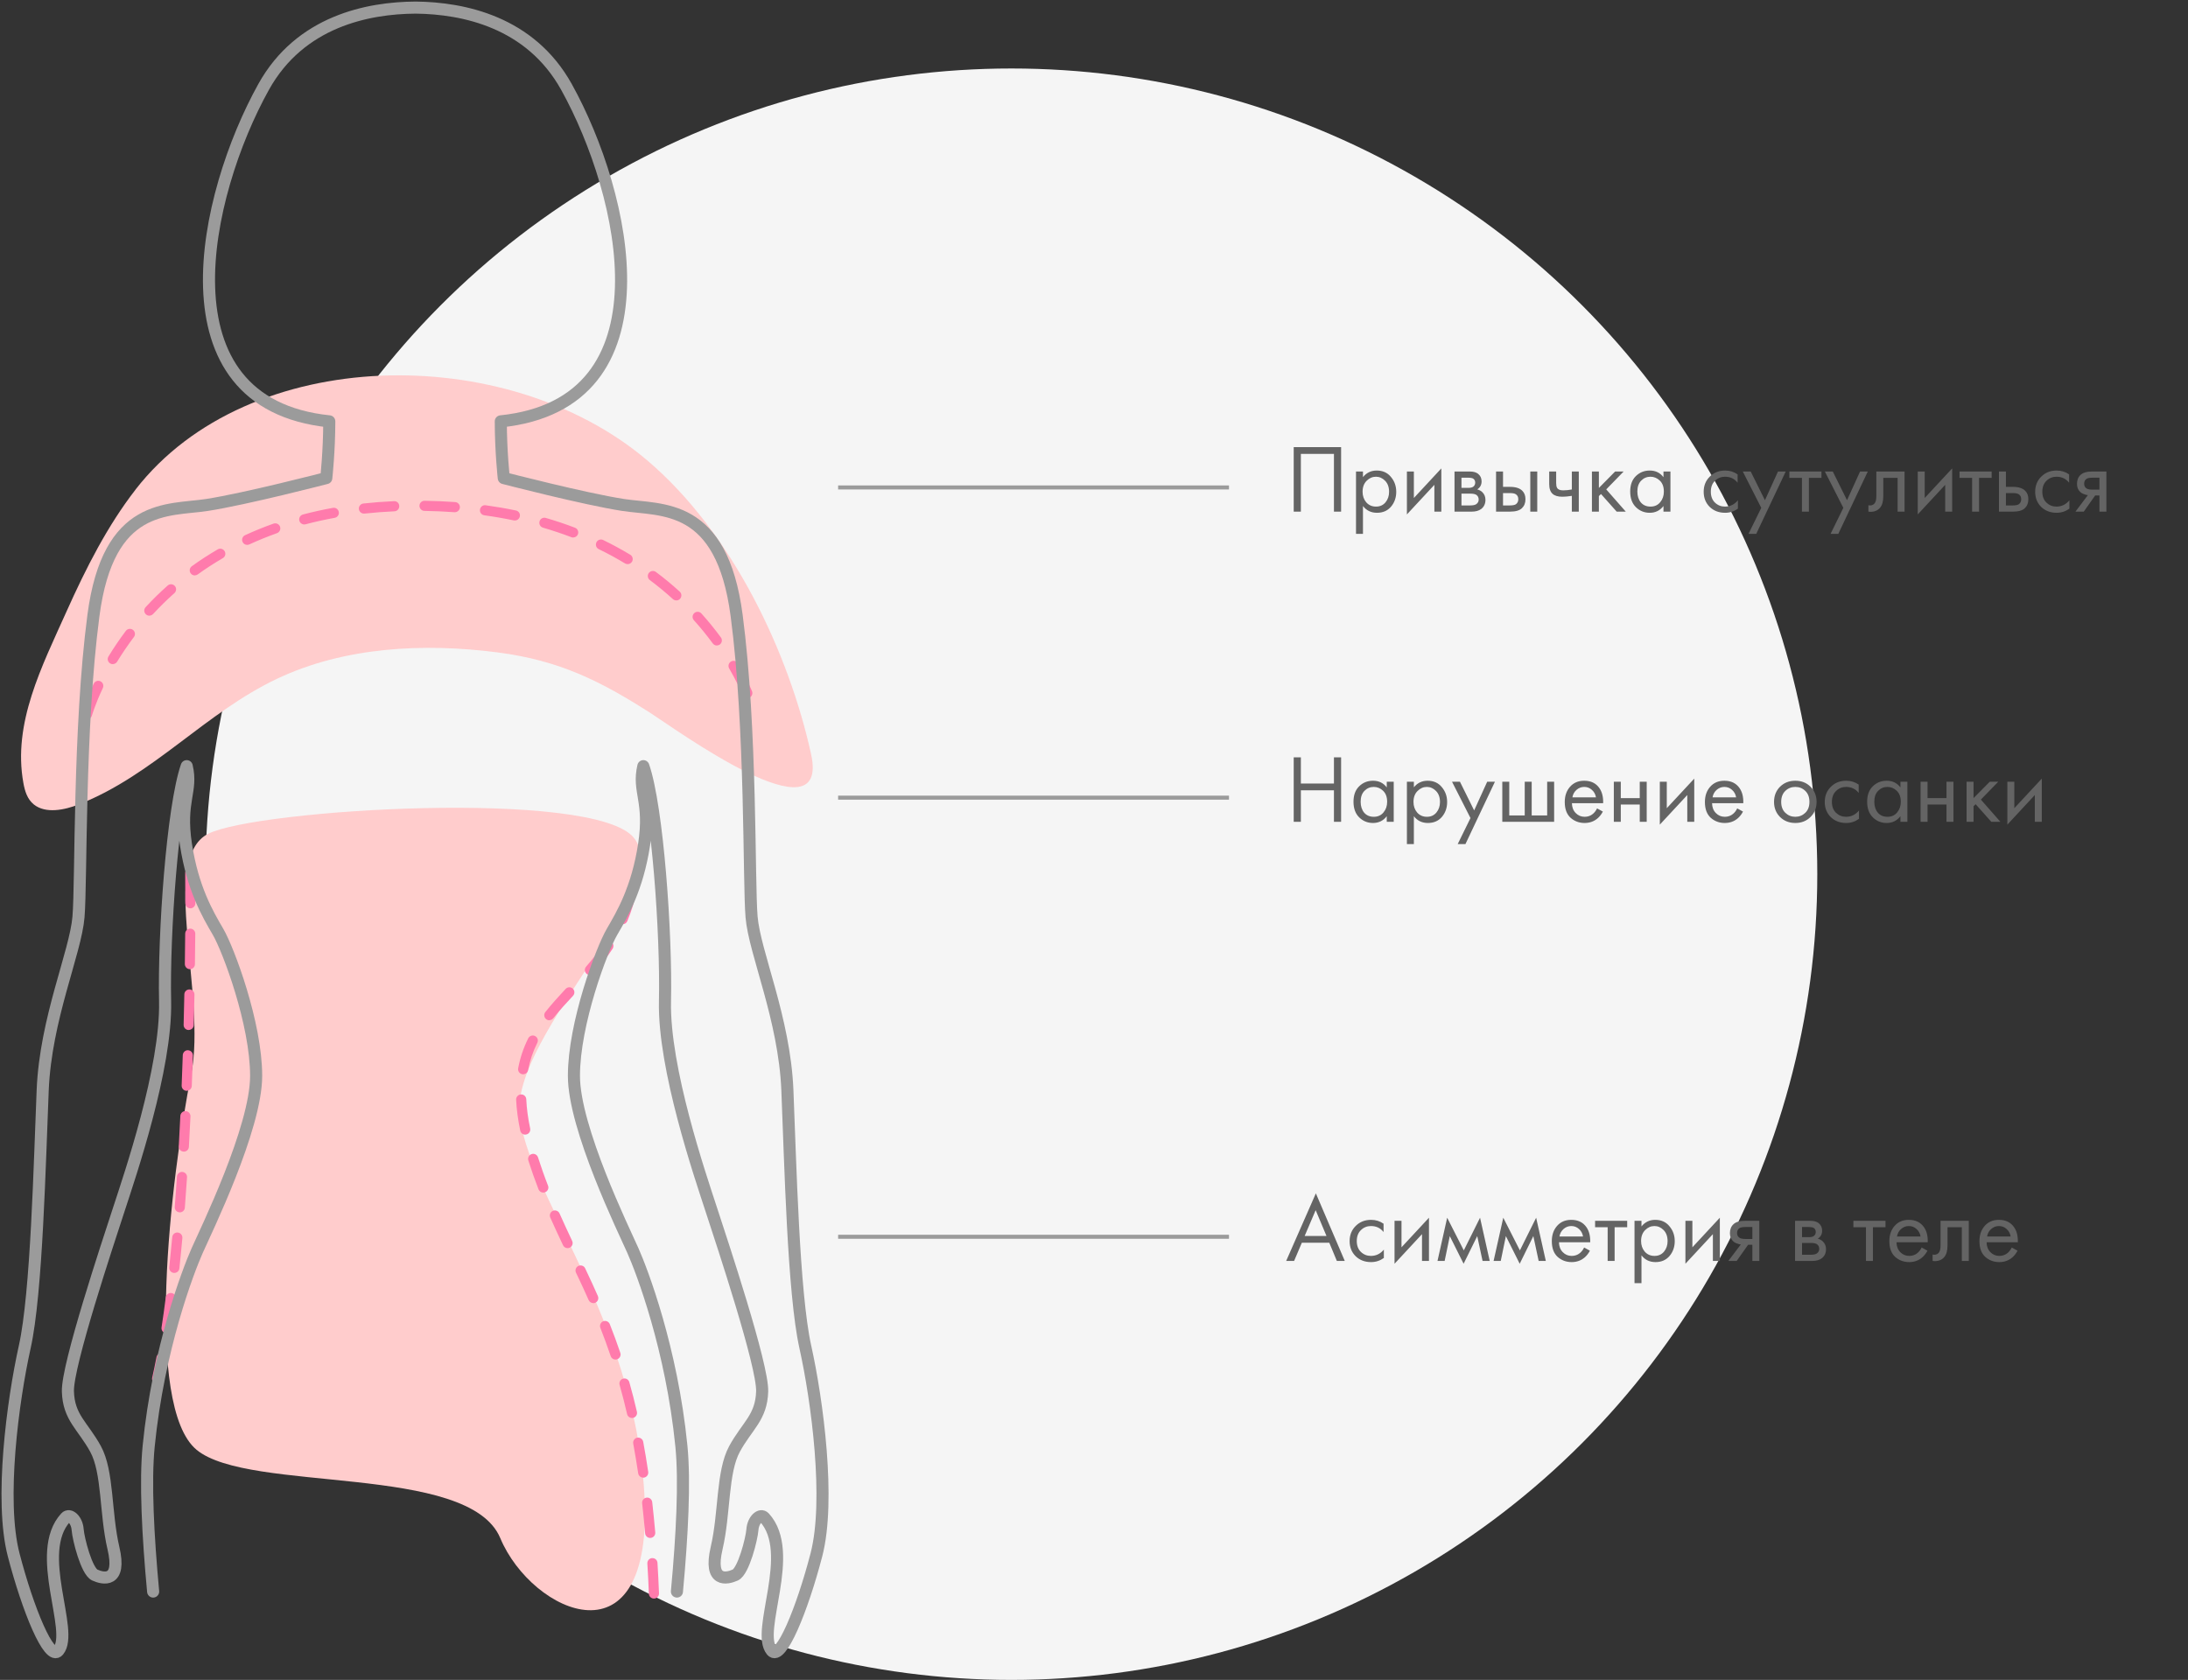
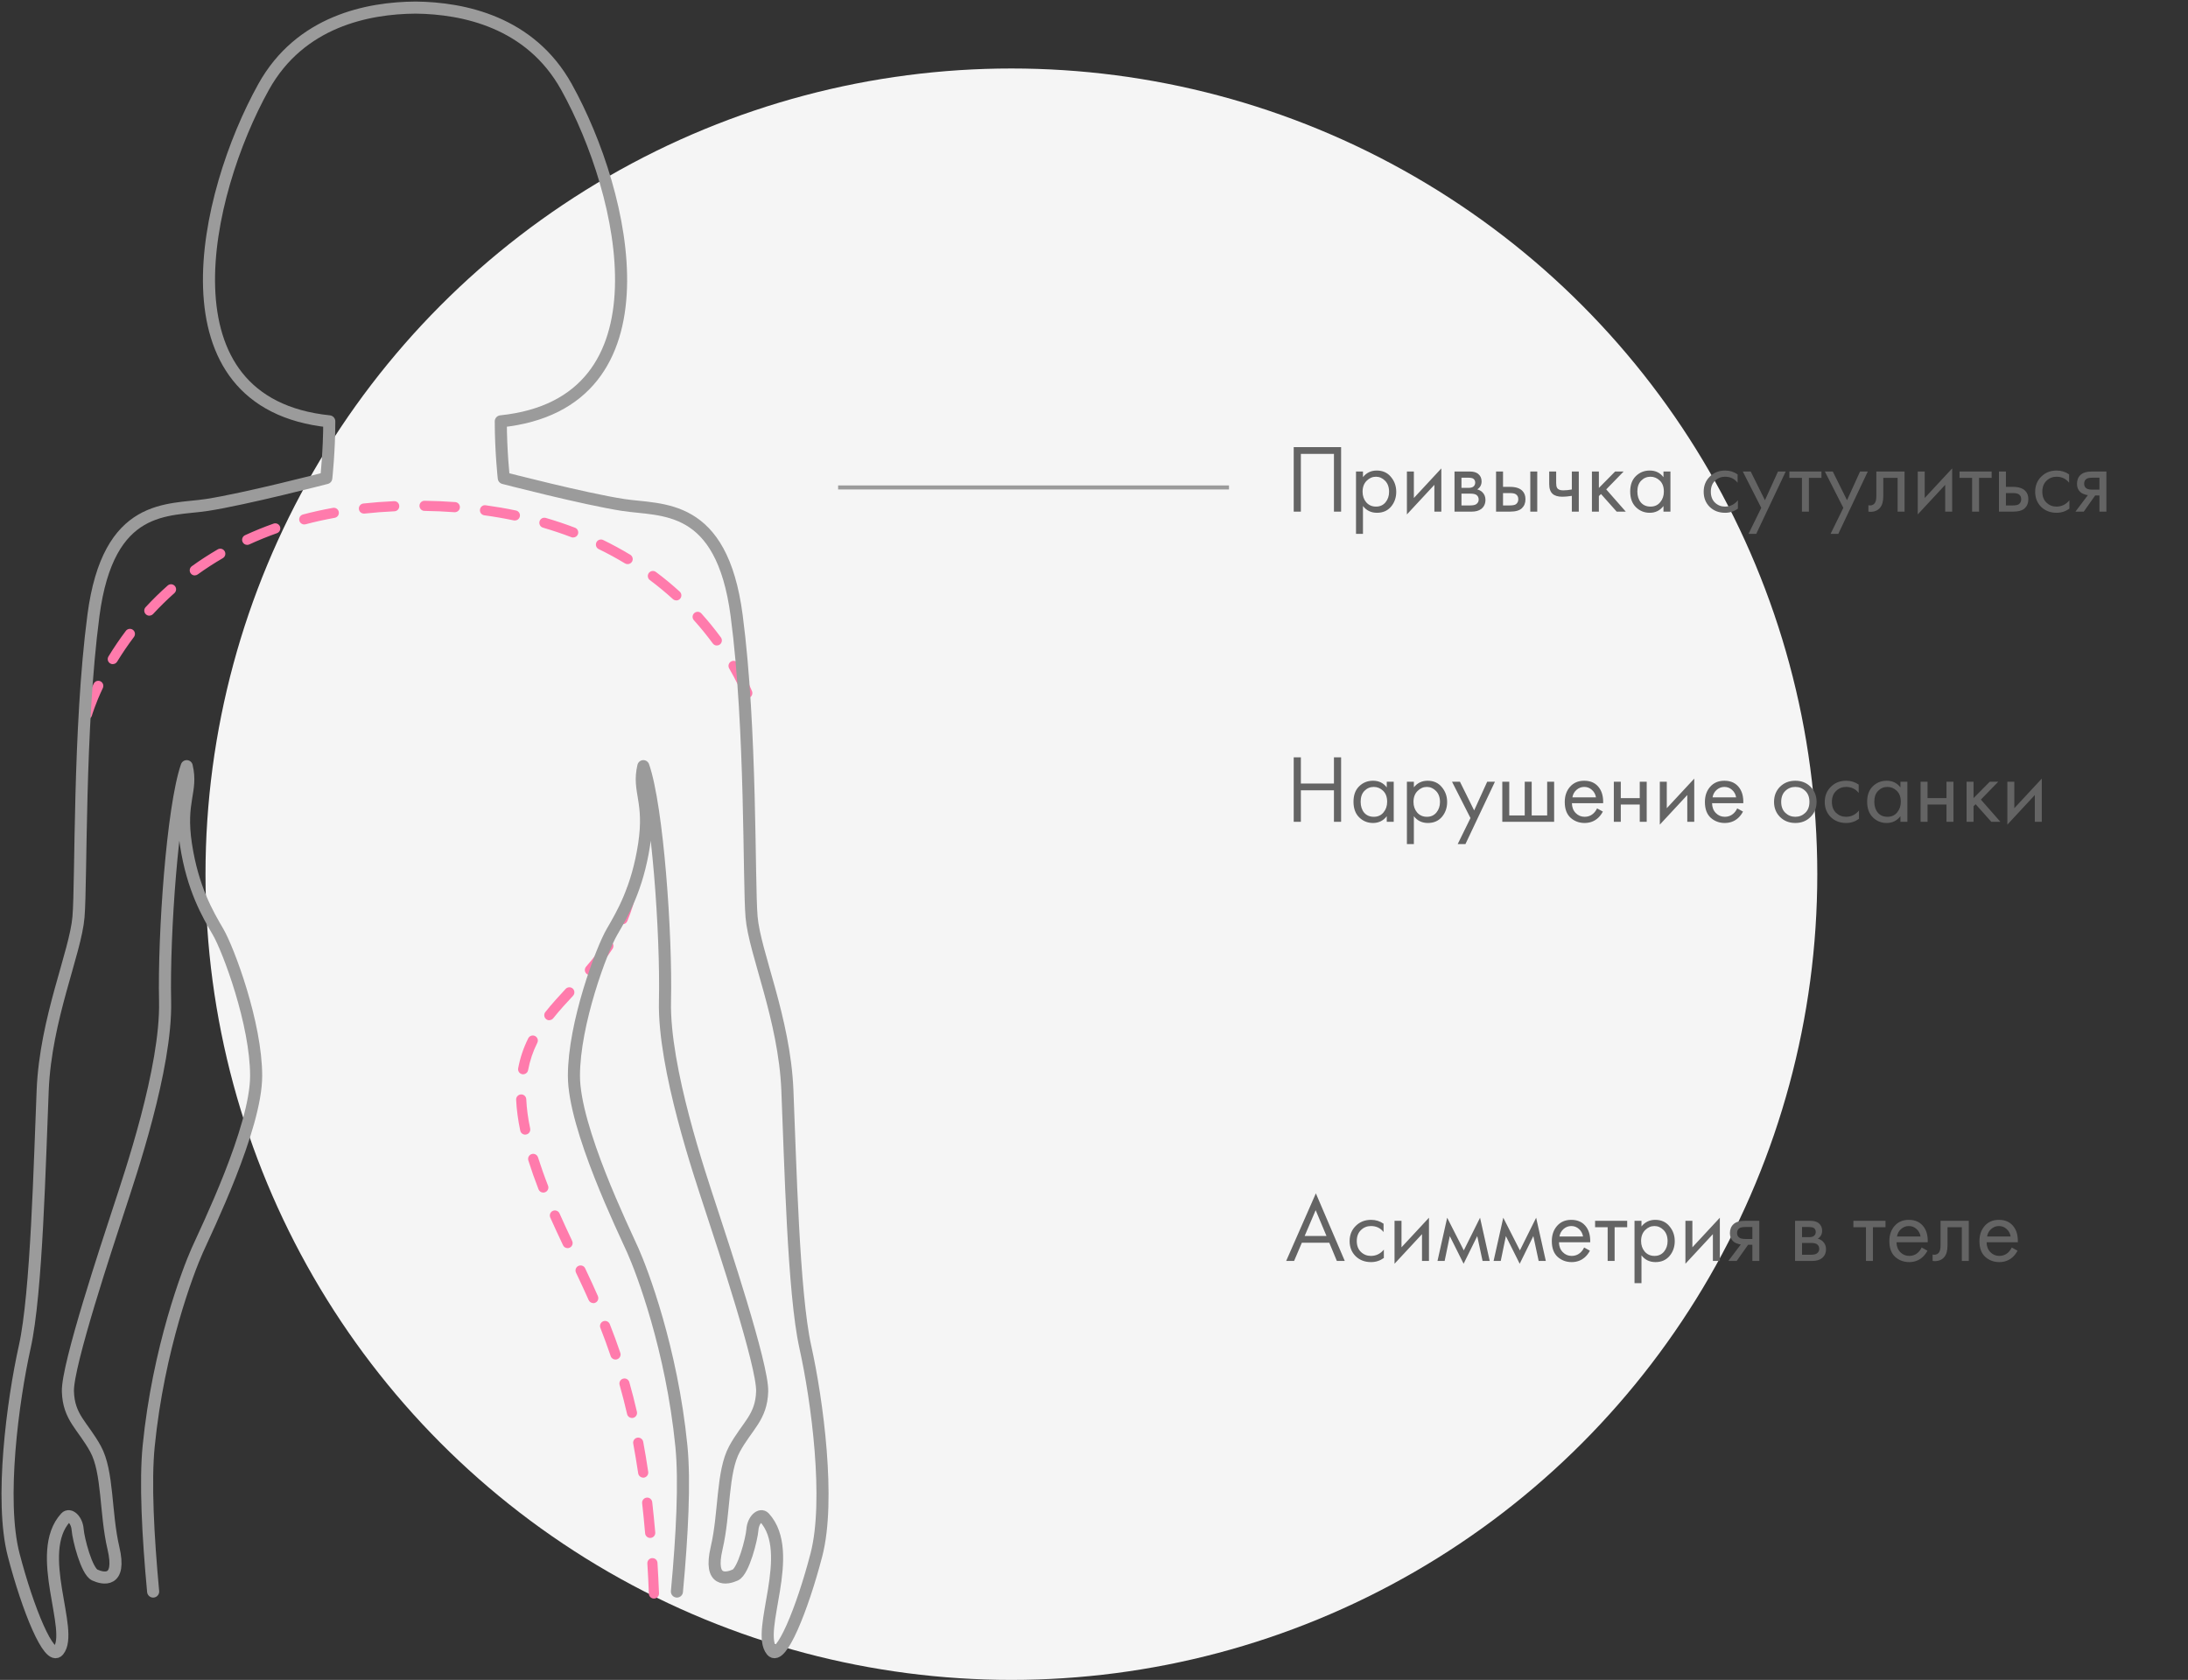
<svg xmlns="http://www.w3.org/2000/svg" width="543" height="417" viewBox="0 0 543 417" fill="none">
  <rect x="0" y="0" width="543" height="417" fill="#333333" stroke="none" />
  <circle cx="251" cy="217" r="200" fill="#F5F5F5" />
  <path d="M321.064 110.992H332.824V127H331.048V112.672H322.84V127H321.064V110.992ZM338.251 125.608V132.52H336.523V117.04H338.251V118.432C339.131 117.344 340.267 116.8 341.659 116.8C343.147 116.8 344.323 117.328 345.187 118.384C346.067 119.424 346.507 120.656 346.507 122.08C346.507 123.52 346.075 124.752 345.211 125.776C344.347 126.784 343.187 127.288 341.731 127.288C340.275 127.288 339.115 126.728 338.251 125.608ZM341.491 125.752C342.467 125.752 343.251 125.4 343.843 124.696C344.435 123.976 344.731 123.104 344.731 122.08C344.731 120.928 344.403 120.016 343.747 119.344C343.091 118.672 342.331 118.336 341.467 118.336C340.603 118.336 339.835 118.672 339.163 119.344C338.491 120.016 338.155 120.92 338.155 122.056C338.155 123.096 338.459 123.976 339.067 124.696C339.691 125.4 340.499 125.752 341.491 125.752ZM349.155 117.04H350.883V123.616L357.699 116.272V127H355.971V120.352L349.155 127.696V117.04ZM360.968 117.04H364.736C365.648 117.04 366.344 117.232 366.824 117.616C367.4 118.08 367.688 118.704 367.688 119.488C367.688 120.352 367.328 121.016 366.608 121.48C367.104 121.608 367.52 121.832 367.856 122.152C368.384 122.664 368.648 123.304 368.648 124.072C368.648 125.032 368.304 125.784 367.616 126.328C367.024 126.776 366.24 127 365.264 127H360.968V117.04ZM362.696 121.096H364.52C364.984 121.096 365.352 121 365.624 120.808C365.944 120.568 366.104 120.224 366.104 119.776C366.104 119.376 365.944 119.056 365.624 118.816C365.384 118.656 364.92 118.576 364.232 118.576H362.696V121.096ZM362.696 125.464H364.832C365.568 125.464 366.088 125.352 366.392 125.128C366.776 124.84 366.968 124.472 366.968 124.024C366.968 123.544 366.8 123.168 366.464 122.896C366.16 122.656 365.64 122.536 364.904 122.536H362.696V125.464ZM371.28 127V117.04H373.008V120.856H374.784C376.16 120.856 377.168 121.184 377.808 121.84C378.32 122.352 378.576 123.048 378.576 123.928C378.576 124.856 378.28 125.6 377.688 126.16C377.096 126.72 376.12 127 374.76 127H371.28ZM373.008 125.464H374.616C375.336 125.464 375.848 125.376 376.152 125.2C376.584 124.912 376.8 124.488 376.8 123.928C376.8 123.352 376.592 122.936 376.176 122.68C375.888 122.488 375.376 122.392 374.64 122.392H373.008V125.464ZM379.776 127V117.04H381.504V127H379.776ZM390.085 127V123.088C389.157 123.232 388.373 123.304 387.733 123.304C386.645 123.304 385.837 123.064 385.309 122.584C384.749 122.088 384.469 121.272 384.469 120.136V117.04H386.197V119.896C386.197 120.44 386.269 120.832 386.413 121.072C386.637 121.504 387.141 121.72 387.925 121.72C388.629 121.72 389.349 121.648 390.085 121.504V117.04H391.813V127H390.085ZM395.07 117.04H396.798V121.12L400.83 117.04H402.942L398.622 121.48L403.47 127H401.214L397.326 122.632L396.798 123.136V127H395.07V117.04ZM412.827 118.456V117.04H414.555V127H412.827V125.608C411.963 126.728 410.827 127.288 409.419 127.288C408.075 127.288 406.931 126.824 405.987 125.896C405.043 124.968 404.571 123.672 404.571 122.008C404.571 120.376 405.035 119.104 405.963 118.192C406.907 117.264 408.059 116.8 409.419 116.8C410.859 116.8 411.995 117.352 412.827 118.456ZM409.611 118.336C408.699 118.336 407.923 118.664 407.283 119.32C406.659 119.96 406.347 120.856 406.347 122.008C406.347 123.112 406.635 124.016 407.211 124.72C407.803 125.408 408.603 125.752 409.611 125.752C410.619 125.752 411.419 125.392 412.011 124.672C412.619 123.952 412.923 123.072 412.923 122.032C412.923 120.848 412.587 119.936 411.915 119.296C411.243 118.656 410.475 118.336 409.611 118.336ZM431.229 117.76V119.824C430.445 118.832 429.405 118.336 428.109 118.336C427.133 118.336 426.301 118.672 425.613 119.344C424.925 120 424.581 120.904 424.581 122.056C424.581 123.208 424.925 124.112 425.613 124.768C426.301 125.424 427.125 125.752 428.085 125.752C429.365 125.752 430.437 125.232 431.301 124.192V126.256C430.357 126.944 429.301 127.288 428.133 127.288C426.581 127.288 425.301 126.8 424.293 125.824C423.301 124.832 422.805 123.584 422.805 122.08C422.805 120.56 423.309 119.304 424.317 118.312C425.325 117.304 426.597 116.8 428.133 116.8C429.285 116.8 430.317 117.12 431.229 117.76ZM433.928 132.52L437.096 126.064L432.512 117.04H434.48L438.008 124.168L441.248 117.04H443.168L435.848 132.52H433.928ZM452.035 118.624H448.915V127H447.187V118.624H444.067V117.04H452.035V118.624ZM454.296 132.52L457.464 126.064L452.88 117.04H454.848L458.376 124.168L461.616 117.04H463.536L456.215 132.52H454.296ZM472.66 117.04V127H470.932V118.624H467.38V123.112C467.38 124.408 467.124 125.368 466.612 125.992C466.036 126.696 465.236 127.048 464.212 127.048C464.084 127.048 463.908 127.032 463.684 127V125.416C463.844 125.448 463.972 125.464 464.068 125.464C464.628 125.464 465.044 125.248 465.316 124.816C465.54 124.464 465.652 123.896 465.652 123.112V117.04H472.66ZM475.929 117.04H477.657V123.616L484.473 116.272V127H482.745V120.352L475.929 127.696V117.04ZM494.269 118.624H491.149V127H489.421V118.624H486.301V117.04H494.269V118.624ZM496.085 127V117.04H497.813V120.856H499.589C500.965 120.856 501.973 121.184 502.613 121.84C503.125 122.352 503.381 123.048 503.381 123.928C503.381 124.856 503.085 125.6 502.493 126.16C501.901 126.72 500.925 127 499.565 127H496.085ZM497.813 125.464H499.421C500.141 125.464 500.653 125.376 500.957 125.2C501.389 124.912 501.605 124.488 501.605 123.928C501.605 123.352 501.397 122.936 500.981 122.68C500.693 122.488 500.181 122.392 499.445 122.392H497.813V125.464ZM513.495 117.76V119.824C512.711 118.832 511.671 118.336 510.375 118.336C509.399 118.336 508.567 118.672 507.879 119.344C507.191 120 506.847 120.904 506.847 122.056C506.847 123.208 507.191 124.112 507.879 124.768C508.567 125.424 509.391 125.752 510.351 125.752C511.631 125.752 512.703 125.232 513.567 124.192V126.256C512.623 126.944 511.567 127.288 510.398 127.288C508.847 127.288 507.567 126.8 506.559 125.824C505.567 124.832 505.071 123.584 505.071 122.08C505.071 120.56 505.575 119.304 506.583 118.312C507.591 117.304 508.863 116.8 510.398 116.8C511.551 116.8 512.583 117.12 513.495 117.76ZM515.066 127L518.162 122.896C518.066 122.896 517.93 122.88 517.754 122.848C517.594 122.816 517.354 122.736 517.034 122.608C516.714 122.48 516.45 122.312 516.242 122.104C515.714 121.608 515.45 120.944 515.45 120.112C515.45 119.168 515.746 118.424 516.338 117.88C516.93 117.32 517.906 117.04 519.266 117.04H522.746V127H521.018V122.992H519.962L517.13 127H515.066ZM521.018 121.552V118.576H519.41C518.658 118.576 518.138 118.664 517.85 118.84C517.434 119.112 517.226 119.52 517.226 120.064C517.226 120.608 517.434 121.008 517.85 121.264C518.154 121.456 518.666 121.552 519.386 121.552H521.018Z" fill="#646464" />
  <path d="M322.84 187.992V194.496H331.048V187.992H332.824V204H331.048V196.176H322.84V204H321.064V187.992H322.84ZM344.155 195.456V194.04H345.883V204H344.155V202.608C343.291 203.728 342.155 204.288 340.747 204.288C339.403 204.288 338.259 203.824 337.315 202.896C336.371 201.968 335.899 200.672 335.899 199.008C335.899 197.376 336.363 196.104 337.291 195.192C338.235 194.264 339.387 193.8 340.747 193.8C342.187 193.8 343.323 194.352 344.155 195.456ZM340.939 195.336C340.027 195.336 339.251 195.664 338.611 196.32C337.987 196.96 337.675 197.856 337.675 199.008C337.675 200.112 337.963 201.016 338.539 201.72C339.131 202.408 339.931 202.752 340.939 202.752C341.947 202.752 342.747 202.392 343.339 201.672C343.947 200.952 344.251 200.072 344.251 199.032C344.251 197.848 343.915 196.936 343.243 196.296C342.571 195.656 341.803 195.336 340.939 195.336ZM350.883 202.608V209.52H349.155V194.04H350.883V195.432C351.763 194.344 352.899 193.8 354.291 193.8C355.779 193.8 356.955 194.328 357.819 195.384C358.699 196.424 359.139 197.656 359.139 199.08C359.139 200.52 358.707 201.752 357.843 202.776C356.979 203.784 355.819 204.288 354.363 204.288C352.907 204.288 351.747 203.728 350.883 202.608ZM354.123 202.752C355.099 202.752 355.883 202.4 356.475 201.696C357.067 200.976 357.363 200.104 357.363 199.08C357.363 197.928 357.035 197.016 356.379 196.344C355.723 195.672 354.963 195.336 354.099 195.336C353.235 195.336 352.467 195.672 351.795 196.344C351.123 197.016 350.787 197.92 350.787 199.056C350.787 200.096 351.091 200.976 351.699 201.696C352.323 202.4 353.131 202.752 354.123 202.752ZM361.764 209.52L364.932 203.064L360.348 194.04H362.316L365.844 201.168L369.084 194.04H371.004L363.684 209.52H361.764ZM372.827 204V194.04H374.555V202.416H378.395V194.04H380.123V202.416H383.963V194.04H385.691V204H372.827ZM396.344 200.664L397.784 201.456C397.448 202.096 397.04 202.632 396.56 203.064C395.648 203.88 394.544 204.288 393.248 204.288C391.904 204.288 390.744 203.856 389.768 202.992C388.808 202.112 388.328 200.808 388.328 199.08C388.328 197.56 388.76 196.304 389.624 195.312C390.504 194.304 391.68 193.8 393.152 193.8C394.816 193.8 396.072 194.408 396.92 195.624C397.592 196.584 397.904 197.832 397.856 199.368H390.104C390.12 200.376 390.432 201.192 391.04 201.816C391.648 202.44 392.392 202.752 393.272 202.752C394.056 202.752 394.736 202.512 395.312 202.032C395.76 201.648 396.104 201.192 396.344 200.664ZM390.224 197.928H396.08C395.936 197.144 395.592 196.52 395.048 196.056C394.52 195.576 393.888 195.336 393.152 195.336C392.432 195.336 391.792 195.584 391.232 196.08C390.688 196.56 390.352 197.176 390.224 197.928ZM400.507 204V194.04H402.235V198.12H406.939V194.04H408.667V204H406.939V199.704H402.235V204H400.507ZM411.921 194.04H413.649V200.616L420.465 193.272V204H418.737V197.352L411.921 204.696V194.04ZM431.126 200.664L432.566 201.456C432.23 202.096 431.822 202.632 431.342 203.064C430.43 203.88 429.326 204.288 428.03 204.288C426.686 204.288 425.526 203.856 424.55 202.992C423.59 202.112 423.11 200.808 423.11 199.08C423.11 197.56 423.542 196.304 424.406 195.312C425.286 194.304 426.462 193.8 427.934 193.8C429.598 193.8 430.854 194.408 431.702 195.624C432.374 196.584 432.686 197.832 432.638 199.368H424.886C424.902 200.376 425.214 201.192 425.822 201.816C426.43 202.44 427.174 202.752 428.054 202.752C428.838 202.752 429.518 202.512 430.094 202.032C430.542 201.648 430.886 201.192 431.126 200.664ZM425.006 197.928H430.862C430.718 197.144 430.374 196.52 429.83 196.056C429.302 195.576 428.67 195.336 427.934 195.336C427.214 195.336 426.574 195.584 426.014 196.08C425.47 196.56 425.134 197.176 425.006 197.928ZM449.314 202.8C448.322 203.792 447.066 204.288 445.546 204.288C444.026 204.288 442.762 203.792 441.754 202.8C440.762 201.808 440.266 200.56 440.266 199.056C440.266 197.536 440.762 196.28 441.754 195.288C442.762 194.296 444.026 193.8 445.546 193.8C447.066 193.8 448.322 194.296 449.314 195.288C450.322 196.28 450.826 197.536 450.826 199.056C450.826 200.56 450.322 201.808 449.314 202.8ZM448.018 196.32C447.346 195.664 446.522 195.336 445.546 195.336C444.57 195.336 443.738 195.672 443.05 196.344C442.378 197 442.042 197.904 442.042 199.056C442.042 200.208 442.386 201.112 443.074 201.768C443.762 202.424 444.586 202.752 445.546 202.752C446.506 202.752 447.33 202.424 448.018 201.768C448.706 201.112 449.05 200.208 449.05 199.056C449.05 197.888 448.706 196.976 448.018 196.32ZM461.276 194.76V196.824C460.492 195.832 459.452 195.336 458.156 195.336C457.18 195.336 456.348 195.672 455.66 196.344C454.972 197 454.628 197.904 454.628 199.056C454.628 200.208 454.972 201.112 455.66 201.768C456.348 202.424 457.172 202.752 458.132 202.752C459.412 202.752 460.484 202.232 461.348 201.192V203.256C460.404 203.944 459.348 204.288 458.18 204.288C456.628 204.288 455.348 203.8 454.34 202.824C453.348 201.832 452.852 200.584 452.852 199.08C452.852 197.56 453.356 196.304 454.364 195.312C455.372 194.304 456.644 193.8 458.18 193.8C459.332 193.8 460.364 194.12 461.276 194.76ZM471.631 195.456V194.04H473.359V204H471.631V202.608C470.767 203.728 469.631 204.288 468.223 204.288C466.879 204.288 465.735 203.824 464.791 202.896C463.847 201.968 463.375 200.672 463.375 199.008C463.375 197.376 463.839 196.104 464.767 195.192C465.711 194.264 466.863 193.8 468.223 193.8C469.663 193.8 470.799 194.352 471.631 195.456ZM468.415 195.336C467.503 195.336 466.727 195.664 466.087 196.32C465.463 196.96 465.151 197.856 465.151 199.008C465.151 200.112 465.439 201.016 466.015 201.72C466.607 202.408 467.407 202.752 468.415 202.752C469.423 202.752 470.223 202.392 470.815 201.672C471.423 200.952 471.727 200.072 471.727 199.032C471.727 197.848 471.391 196.936 470.719 196.296C470.047 195.656 469.279 195.336 468.415 195.336ZM476.632 204V194.04H478.36V198.12H483.064V194.04H484.792V204H483.064V199.704H478.36V204H476.632ZM488.046 194.04H489.774V198.12L493.806 194.04H495.918L491.598 198.48L496.446 204H494.19L490.302 199.632L489.774 200.136V204H488.046V194.04ZM498.171 194.04H499.899V200.616L506.715 193.272V204H504.987V197.352L498.171 204.696V194.04Z" fill="#646464" />
  <path d="M331.768 313L329.896 308.488H323.08L321.16 313H319.192L326.56 296.224L333.736 313H331.768ZM323.776 306.808H329.2L326.512 300.4L323.776 306.808ZM343.362 303.76V305.824C342.578 304.832 341.538 304.336 340.242 304.336C339.266 304.336 338.434 304.672 337.746 305.344C337.058 306 336.714 306.904 336.714 308.056C336.714 309.208 337.058 310.112 337.746 310.768C338.434 311.424 339.258 311.752 340.218 311.752C341.498 311.752 342.57 311.232 343.434 310.192V312.256C342.49 312.944 341.434 313.288 340.266 313.288C338.714 313.288 337.434 312.8 336.426 311.824C335.434 310.832 334.938 309.584 334.938 308.08C334.938 306.56 335.442 305.304 336.45 304.312C337.458 303.304 338.73 302.8 340.266 302.8C341.418 302.8 342.45 303.12 343.362 303.76ZM346.085 303.04H347.813V309.616L354.629 302.272V313H352.901V306.352L346.085 313.696V303.04ZM356.746 313L359.146 302.272L363.274 310.384L367.306 302.272L369.706 313H367.93L366.61 306.832L363.226 313.696L359.794 306.832L358.522 313H356.746ZM370.668 313L373.068 302.272L377.196 310.384L381.228 302.272L383.628 313H381.852L380.532 306.832L377.148 313.696L373.715 306.832L372.444 313H370.668ZM393.133 309.664L394.573 310.456C394.237 311.096 393.829 311.632 393.349 312.064C392.437 312.88 391.333 313.288 390.037 313.288C388.693 313.288 387.533 312.856 386.557 311.992C385.597 311.112 385.117 309.808 385.117 308.08C385.117 306.56 385.549 305.304 386.413 304.312C387.293 303.304 388.469 302.8 389.941 302.8C391.605 302.8 392.861 303.408 393.709 304.624C394.381 305.584 394.693 306.832 394.645 308.368H386.893C386.909 309.376 387.221 310.192 387.829 310.816C388.437 311.44 389.181 311.752 390.061 311.752C390.845 311.752 391.525 311.512 392.101 311.032C392.549 310.648 392.893 310.192 393.133 309.664ZM387.013 306.928H392.869C392.725 306.144 392.381 305.52 391.837 305.056C391.309 304.576 390.677 304.336 389.941 304.336C389.221 304.336 388.581 304.584 388.021 305.08C387.477 305.56 387.141 306.176 387.013 306.928ZM403.824 304.624H400.704V313H398.976V304.624H395.856V303.04H403.824V304.624ZM407.368 311.608V318.52H405.64V303.04H407.368V304.432C408.248 303.344 409.384 302.8 410.776 302.8C412.264 302.8 413.44 303.328 414.304 304.384C415.184 305.424 415.624 306.656 415.624 308.08C415.624 309.52 415.192 310.752 414.328 311.776C413.464 312.784 412.304 313.288 410.848 313.288C409.392 313.288 408.232 312.728 407.368 311.608ZM410.608 311.752C411.584 311.752 412.368 311.4 412.96 310.696C413.552 309.976 413.848 309.104 413.848 308.08C413.848 306.928 413.52 306.016 412.864 305.344C412.208 304.672 411.448 304.336 410.584 304.336C409.72 304.336 408.952 304.672 408.28 305.344C407.608 306.016 407.272 306.92 407.272 308.056C407.272 309.096 407.576 309.976 408.184 310.696C408.808 311.4 409.616 311.752 410.608 311.752ZM418.273 303.04H420.001V309.616L426.817 302.272V313H425.089V306.352L418.273 313.696V303.04ZM428.933 313L432.029 308.896C431.933 308.896 431.797 308.88 431.621 308.848C431.461 308.816 431.221 308.736 430.901 308.608C430.581 308.48 430.317 308.312 430.109 308.104C429.581 307.608 429.317 306.944 429.317 306.112C429.317 305.168 429.613 304.424 430.205 303.88C430.797 303.32 431.773 303.04 433.133 303.04H436.613V313H434.885V308.992H433.829L430.997 313H428.933ZM434.885 307.552V304.576H433.277C432.525 304.576 432.005 304.664 431.717 304.84C431.301 305.112 431.093 305.52 431.093 306.064C431.093 306.608 431.301 307.008 431.717 307.264C432.021 307.456 432.533 307.552 433.253 307.552H434.885ZM445.484 303.04H449.252C450.164 303.04 450.86 303.232 451.34 303.616C451.916 304.08 452.204 304.704 452.204 305.488C452.204 306.352 451.844 307.016 451.124 307.48C451.62 307.608 452.036 307.832 452.372 308.152C452.9 308.664 453.164 309.304 453.164 310.072C453.164 311.032 452.82 311.784 452.132 312.328C451.54 312.776 450.756 313 449.78 313H445.484V303.04ZM447.212 307.096H449.036C449.5 307.096 449.868 307 450.14 306.808C450.46 306.568 450.62 306.224 450.62 305.776C450.62 305.376 450.46 305.056 450.14 304.816C449.9 304.656 449.436 304.576 448.748 304.576H447.212V307.096ZM447.212 311.464H449.348C450.084 311.464 450.604 311.352 450.908 311.128C451.292 310.84 451.484 310.472 451.484 310.024C451.484 309.544 451.316 309.168 450.98 308.896C450.676 308.656 450.156 308.536 449.42 308.536H447.212V311.464ZM467.926 304.624H464.806V313H463.078V304.624H459.958V303.04H467.926V304.624ZM476.899 309.664L478.339 310.456C478.003 311.096 477.595 311.632 477.115 312.064C476.203 312.88 475.099 313.288 473.803 313.288C472.459 313.288 471.299 312.856 470.323 311.992C469.363 311.112 468.883 309.808 468.883 308.08C468.883 306.56 469.315 305.304 470.179 304.312C471.059 303.304 472.235 302.8 473.707 302.8C475.371 302.8 476.627 303.408 477.475 304.624C478.147 305.584 478.459 306.832 478.411 308.368H470.659C470.675 309.376 470.987 310.192 471.595 310.816C472.203 311.44 472.947 311.752 473.827 311.752C474.611 311.752 475.291 311.512 475.867 311.032C476.315 310.648 476.659 310.192 476.899 309.664ZM470.779 306.928H476.635C476.491 306.144 476.147 305.52 475.603 305.056C475.075 304.576 474.443 304.336 473.707 304.336C472.987 304.336 472.347 304.584 471.787 305.08C471.243 305.56 470.907 306.176 470.779 306.928ZM488.598 303.04V313H486.87V304.624H483.318V309.112C483.318 310.408 483.062 311.368 482.55 311.992C481.974 312.696 481.174 313.048 480.15 313.048C480.022 313.048 479.846 313.032 479.622 313V311.416C479.782 311.448 479.91 311.464 480.006 311.464C480.566 311.464 480.982 311.248 481.254 310.816C481.478 310.464 481.59 309.896 481.59 309.112V303.04H488.598ZM499.258 309.664L500.698 310.456C500.362 311.096 499.954 311.632 499.474 312.064C498.562 312.88 497.458 313.288 496.162 313.288C494.818 313.288 493.658 312.856 492.682 311.992C491.722 311.112 491.242 309.808 491.242 308.08C491.242 306.56 491.674 305.304 492.538 304.312C493.418 303.304 494.594 302.8 496.066 302.8C497.73 302.8 498.986 303.408 499.834 304.624C500.506 305.584 500.818 306.832 500.77 308.368H493.018C493.034 309.376 493.346 310.192 493.954 310.816C494.562 311.44 495.306 311.752 496.186 311.752C496.97 311.752 497.65 311.512 498.226 311.032C498.674 310.648 499.018 310.192 499.258 309.664ZM493.138 306.928H498.994C498.85 306.144 498.506 305.52 497.962 305.056C497.434 304.576 496.802 304.336 496.066 304.336C495.346 304.336 494.706 304.584 494.146 305.08C493.602 305.56 493.266 306.176 493.138 306.928Z" fill="#646464" />
  <path d="M208 121L305 121" stroke="#9B9B9B" />
-   <path d="M208 198L305 198" stroke="#9B9B9B" />
-   <path d="M208 307L305 307" stroke="#9B9B9B" />
  <g clip-path="url(#clip0_169_1013)">
-     <path d="M47.456 266.625C51.327 247.012 39.526 213.041 51.692 206.956C63.857 200.871 147.296 195.766 157.287 207.936C167.278 220.106 127.627 256.516 128.934 276.079C130.241 295.642 157.287 326.721 159.901 370.624C162.515 414.527 131.975 400.509 124.158 381.814C116.341 363.118 61.796 370.725 48.763 359.862C35.73 348.999 42.291 292.8 47.456 266.612V266.625Z" fill="#FFCCCC" />
-     <path d="M33.644 121.525C26.707 130.465 21.39 140.887 16.464 151.888C10.406 165.403 3.104 179.535 5.806 194.37C6.158 196.319 6.749 198.368 8.408 199.701C11.336 202.04 16.012 201.084 19.631 199.651C38.118 192.346 50.887 176.97 68.709 168.509C85.374 160.601 105.03 159.557 123.504 161.946C138.95 163.945 149.068 169.1 161.384 176.958C167.329 180.754 206.113 209.08 201.287 187.192C195.77 162.109 181.832 132.237 160.529 114.196C125.704 84.701 61.671 85.417 33.632 121.525H33.644Z" fill="#FFCCCC" />
    <path d="M21.604 178.554C21.491 178.554 21.378 178.542 21.265 178.504C20.599 178.315 20.209 177.624 20.385 176.957C20.423 176.844 21.202 174.028 23.25 169.716C23.552 169.087 24.294 168.823 24.922 169.112C25.55 169.414 25.814 170.156 25.525 170.784C23.59 174.883 22.823 177.599 22.811 177.624C22.66 178.177 22.145 178.542 21.604 178.542V178.554ZM185.451 173.299C184.961 173.299 184.496 173.01 184.295 172.532C183.679 171.074 182.599 168.735 180.965 165.931C180.613 165.328 180.814 164.561 181.417 164.209C182.02 163.857 182.787 164.058 183.139 164.662C184.836 167.578 185.967 170.017 186.62 171.551C186.884 172.193 186.595 172.922 185.954 173.198C185.791 173.261 185.627 173.299 185.464 173.299H185.451ZM27.989 164.863C27.762 164.863 27.536 164.8 27.335 164.674C26.744 164.31 26.556 163.543 26.92 162.952C28.24 160.777 29.698 158.639 31.231 156.603C31.646 156.049 32.438 155.936 32.991 156.351C33.544 156.766 33.657 157.558 33.242 158.111C31.759 160.085 30.351 162.147 29.069 164.247C28.831 164.636 28.416 164.85 27.989 164.85V164.863ZM177.911 160.236C177.521 160.236 177.144 160.06 176.893 159.721C175.435 157.734 173.864 155.798 172.205 153.962C171.74 153.447 171.778 152.655 172.293 152.19C172.808 151.725 173.6 151.762 174.065 152.278C175.774 154.176 177.395 156.175 178.904 158.224C179.318 158.79 179.193 159.57 178.64 159.985C178.413 160.148 178.15 160.224 177.898 160.224L177.911 160.236ZM37.063 152.831C36.761 152.831 36.447 152.718 36.208 152.491C35.693 152.014 35.667 151.222 36.133 150.719C37.867 148.845 39.702 147.035 41.612 145.35C42.127 144.885 42.919 144.935 43.384 145.451C43.849 145.966 43.799 146.758 43.284 147.224C41.449 148.858 39.664 150.606 37.993 152.416C37.741 152.68 37.402 152.818 37.075 152.818L37.063 152.831ZM167.831 149.034C167.53 149.034 167.228 148.921 166.989 148.707C165.167 147.048 163.244 145.463 161.271 143.992C160.718 143.578 160.605 142.785 161.019 142.232C161.434 141.679 162.226 141.566 162.779 141.981C164.828 143.502 166.813 145.149 168.686 146.859C169.201 147.324 169.239 148.116 168.774 148.632C168.523 148.908 168.183 149.047 167.844 149.047L167.831 149.034ZM48.336 142.836C47.946 142.836 47.557 142.66 47.318 142.308C46.916 141.742 47.041 140.962 47.607 140.548C49.656 139.064 51.817 137.668 54.029 136.374C54.632 136.021 55.399 136.223 55.751 136.826C56.103 137.43 55.902 138.197 55.298 138.549C53.162 139.793 51.063 141.151 49.077 142.584C48.851 142.748 48.6 142.823 48.349 142.823L48.336 142.836ZM155.766 140.032C155.54 140.032 155.314 139.969 155.113 139.856C153.014 138.586 150.827 137.392 148.59 136.311C147.961 136.009 147.71 135.255 148.012 134.626C148.313 133.997 149.067 133.746 149.696 134.048C151.996 135.167 154.258 136.399 156.42 137.706C157.01 138.071 157.199 138.838 156.847 139.429C156.608 139.818 156.193 140.032 155.766 140.032ZM61.344 135.255C60.866 135.255 60.414 134.991 60.2 134.525C59.911 133.897 60.187 133.142 60.816 132.853C63.103 131.797 65.478 130.829 67.892 129.974C68.545 129.748 69.261 130.087 69.5 130.741C69.727 131.395 69.387 132.111 68.734 132.35C66.396 133.18 64.084 134.123 61.871 135.141C61.696 135.217 61.52 135.255 61.344 135.255ZM142.243 133.432C142.092 133.432 141.941 133.406 141.791 133.344C139.516 132.476 137.153 131.684 134.753 130.98C134.087 130.791 133.71 130.087 133.898 129.421C134.087 128.755 134.778 128.365 135.456 128.566C137.92 129.283 140.358 130.1 142.696 130.993C143.349 131.244 143.663 131.973 143.424 132.614C143.236 133.117 142.758 133.419 142.256 133.419L142.243 133.432ZM75.508 130.188C74.955 130.188 74.439 129.811 74.289 129.245C74.113 128.579 74.515 127.887 75.181 127.711C77.606 127.07 80.108 126.517 82.621 126.064C83.3 125.938 83.953 126.391 84.079 127.082C84.205 127.761 83.752 128.415 83.061 128.541C80.61 128.981 78.172 129.522 75.809 130.15C75.696 130.175 75.596 130.188 75.483 130.188H75.508ZM127.79 129.207C127.702 129.207 127.614 129.207 127.526 129.182C125.138 128.679 122.675 128.252 120.186 127.912C119.495 127.812 119.018 127.183 119.118 126.492C119.219 125.8 119.835 125.31 120.538 125.423C123.077 125.775 125.603 126.202 128.041 126.718C128.72 126.856 129.16 127.523 129.009 128.201C128.883 128.792 128.368 129.195 127.777 129.195L127.79 129.207ZM90.313 127.485C89.684 127.485 89.131 127.007 89.068 126.366C88.993 125.674 89.496 125.058 90.187 124.983C92.65 124.719 95.201 124.518 97.778 124.405C98.519 124.367 99.06 124.907 99.085 125.611C99.11 126.303 98.582 126.894 97.879 126.919C95.352 127.032 92.864 127.221 90.451 127.485C90.401 127.485 90.363 127.485 90.313 127.485ZM112.885 127.145C112.885 127.145 112.822 127.145 112.797 127.145C110.371 126.969 107.87 126.856 105.344 126.818C104.653 126.818 104.1 126.24 104.1 125.549C104.1 124.857 104.665 124.304 105.356 124.304H105.369C107.933 124.342 110.497 124.455 112.973 124.631C113.664 124.681 114.179 125.285 114.129 125.976C114.078 126.642 113.525 127.145 112.872 127.145H112.885Z" fill="#FF7BAC" />
-     <path d="M38.986 343.53C38.898 343.53 38.797 343.53 38.709 343.493C38.03 343.342 37.616 342.663 37.767 341.984C38.131 340.4 38.483 338.69 38.835 336.88C38.961 336.201 39.614 335.761 40.305 335.886C40.984 336.012 41.436 336.678 41.298 337.357C40.946 339.193 40.582 340.94 40.217 342.55C40.079 343.128 39.564 343.53 38.998 343.53H38.986ZM41.336 330.945C41.273 330.945 41.21 330.945 41.147 330.933C40.456 330.832 39.991 330.191 40.092 329.499C40.456 327.148 40.808 324.647 41.135 322.057C41.223 321.365 41.851 320.887 42.542 320.963C43.233 321.051 43.724 321.679 43.636 322.371C43.309 324.986 42.944 327.513 42.58 329.877C42.48 330.493 41.952 330.945 41.336 330.945ZM43.259 315.972C43.259 315.972 43.171 315.972 43.12 315.972C42.429 315.896 41.926 315.28 42.002 314.589C42.266 312.124 42.505 309.622 42.743 307.095C42.806 306.404 43.41 305.888 44.113 305.951C44.804 306.014 45.32 306.63 45.257 307.322C45.031 309.874 44.779 312.388 44.516 314.853C44.453 315.494 43.9 315.972 43.271 315.972H43.259ZM44.629 300.935C44.629 300.935 44.566 300.935 44.528 300.935C43.837 300.885 43.322 300.281 43.372 299.59C43.56 297.1 43.749 294.586 43.912 292.071C43.962 291.38 44.566 290.864 45.244 290.902C45.936 290.952 46.464 291.543 46.413 292.235C46.25 294.762 46.061 297.276 45.873 299.791C45.822 300.445 45.27 300.947 44.616 300.947L44.629 300.935ZM45.621 285.86C45.621 285.86 45.571 285.86 45.546 285.86C44.855 285.823 44.327 285.232 44.365 284.54C44.503 282.013 44.629 279.499 44.754 277.009C44.792 276.318 45.383 275.765 46.074 275.815C46.765 275.853 47.306 276.444 47.268 277.135C47.155 279.637 47.017 282.164 46.878 284.691C46.84 285.358 46.288 285.873 45.621 285.873V285.86ZM46.338 270.773C46.338 270.773 46.3 270.773 46.288 270.773C45.596 270.748 45.056 270.157 45.081 269.466C45.182 266.914 45.27 264.399 45.358 261.922C45.383 261.231 45.986 260.64 46.652 260.703C47.343 260.728 47.884 261.306 47.871 261.998C47.796 264.475 47.695 266.989 47.595 269.554C47.569 270.233 47.017 270.761 46.338 270.761V270.773ZM46.828 255.674H46.79C46.099 255.661 45.546 255.083 45.571 254.379C45.634 251.776 45.697 249.262 45.747 246.835C45.76 246.144 46.325 245.603 47.004 245.603H47.029C47.72 245.616 48.273 246.194 48.261 246.886C48.21 249.312 48.16 251.839 48.085 254.442C48.072 255.121 47.507 255.661 46.828 255.661V255.674ZM47.13 240.574H47.117C46.426 240.574 45.873 239.996 45.873 239.305C45.91 236.601 45.936 234.074 45.961 231.761C45.961 231.07 46.526 230.516 47.218 230.516C47.909 230.516 48.474 231.095 48.462 231.786C48.449 234.1 48.411 236.639 48.374 239.342C48.374 240.034 47.808 240.587 47.117 240.587L47.13 240.574ZM47.243 225.462C46.551 225.462 45.986 224.897 45.986 224.205V222.696C45.986 218.862 45.961 216.674 45.961 216.674C45.961 215.983 46.514 215.417 47.205 215.404C47.896 215.404 48.449 215.957 48.462 216.649C48.462 216.649 48.487 218.849 48.487 222.696V224.218C48.487 224.909 47.921 225.475 47.23 225.475L47.243 225.462Z" fill="#FF7BAC" />
    <path d="M162.289 396.812C161.623 396.812 161.057 396.284 161.032 395.605C160.932 393.016 160.806 390.526 160.655 388.1C160.617 387.408 161.145 386.805 161.836 386.767C162.565 386.742 163.131 387.257 163.169 387.949C163.319 390.388 163.445 392.902 163.546 395.505C163.571 396.196 163.03 396.787 162.339 396.812C162.327 396.812 162.301 396.812 162.289 396.812ZM161.359 381.763C160.718 381.763 160.165 381.273 160.102 380.619C159.888 378.067 159.625 375.565 159.361 373.151C159.285 372.46 159.775 371.843 160.467 371.755C161.145 371.655 161.774 372.17 161.862 372.862C162.138 375.288 162.389 377.828 162.616 380.393C162.678 381.084 162.163 381.7 161.472 381.751C161.434 381.751 161.397 381.751 161.359 381.751V381.763ZM159.624 366.789C159.009 366.789 158.481 366.337 158.38 365.721C158.003 363.206 157.589 360.717 157.149 358.341C157.023 357.662 157.475 356.995 158.154 356.87C158.833 356.757 159.486 357.197 159.624 357.875C160.077 360.289 160.492 362.804 160.869 365.356C160.969 366.048 160.492 366.676 159.813 366.789C159.75 366.789 159.687 366.802 159.624 366.802V366.789ZM156.847 351.979C156.269 351.979 155.754 351.589 155.628 351.011C155.062 348.559 154.434 346.12 153.768 343.769C153.579 343.103 153.969 342.411 154.635 342.223C155.301 342.034 155.992 342.424 156.181 343.09C156.86 345.479 157.488 347.956 158.066 350.445C158.217 351.124 157.802 351.803 157.123 351.954C157.023 351.979 156.935 351.992 156.834 351.992L156.847 351.979ZM152.75 337.483C152.222 337.483 151.732 337.156 151.556 336.628C150.764 334.277 149.922 331.989 148.992 329.613C148.741 328.971 149.055 328.242 149.696 327.978C150.349 327.727 151.066 328.041 151.33 328.682C152.285 331.096 153.139 333.435 153.944 335.811C154.17 336.465 153.818 337.181 153.152 337.407C153.014 337.458 152.888 337.47 152.75 337.47V337.483ZM147.245 323.465C146.768 323.465 146.303 323.188 146.089 322.723C145.197 320.699 144.229 318.599 142.947 315.909C142.645 315.28 142.922 314.526 143.55 314.236C144.179 313.947 144.933 314.211 145.222 314.84C146.504 317.556 147.484 319.668 148.376 321.717C148.653 322.358 148.376 323.1 147.735 323.377C147.572 323.452 147.396 323.49 147.233 323.49L147.245 323.465ZM140.861 309.823C140.383 309.823 139.943 309.559 139.73 309.107C138.448 306.391 137.467 304.266 136.562 302.23C136.286 301.601 136.562 300.847 137.203 300.57C137.832 300.294 138.573 300.57 138.862 301.211C139.755 303.223 140.722 305.322 141.992 308.026C142.293 308.654 142.017 309.409 141.401 309.698C141.225 309.786 141.049 309.823 140.861 309.823ZM134.816 296.031C134.313 296.031 133.835 295.73 133.647 295.227C132.704 292.8 131.875 290.449 131.121 288.06C130.907 287.394 131.271 286.69 131.937 286.476C132.604 286.263 133.307 286.627 133.521 287.294C134.275 289.645 135.079 291.945 136.009 294.322C136.261 294.963 135.934 295.692 135.293 295.943C135.142 296.006 134.991 296.031 134.841 296.031H134.816ZM130.341 281.649C129.763 281.649 129.235 281.246 129.11 280.655C128.544 277.965 128.205 275.387 128.092 272.986C128.054 272.295 128.594 271.704 129.286 271.666C129.989 271.628 130.568 272.169 130.605 272.86C130.706 275.123 131.033 277.575 131.573 280.127C131.711 280.806 131.284 281.473 130.605 281.611C130.517 281.623 130.429 281.636 130.341 281.636V281.649ZM129.839 266.675C129.763 266.675 129.688 266.675 129.6 266.65C128.921 266.524 128.469 265.87 128.594 265.179C129.085 262.564 129.901 260.137 131.095 257.736C131.41 257.12 132.164 256.856 132.78 257.17C133.408 257.484 133.659 258.239 133.345 258.855C132.252 261.042 131.51 263.255 131.058 265.644C130.945 266.247 130.417 266.662 129.826 266.662L129.839 266.675ZM136.324 253.26C136.047 253.26 135.771 253.172 135.544 252.983C135.004 252.556 134.903 251.764 135.343 251.211C136.965 249.174 138.724 247.25 140.383 245.465C140.861 244.962 141.652 244.937 142.155 245.402C142.658 245.88 142.683 246.672 142.218 247.175C140.584 248.922 138.862 250.796 137.304 252.757C137.053 253.071 136.688 253.235 136.311 253.235L136.324 253.26ZM146.391 242.033C146.101 242.033 145.812 241.932 145.574 241.731C145.046 241.278 144.995 240.486 145.448 239.958C147.258 237.859 148.678 236.01 149.922 234.112C150.299 233.534 151.078 233.37 151.669 233.747C152.247 234.125 152.411 234.904 152.034 235.495C150.726 237.481 149.243 239.43 147.358 241.605C147.107 241.894 146.755 242.045 146.403 242.045L146.391 242.033ZM154.522 229.422C154.359 229.422 154.195 229.397 154.032 229.322C153.391 229.058 153.089 228.316 153.353 227.675C154.271 225.475 155 223.136 155.515 220.722C155.653 220.043 156.332 219.616 157.01 219.754C157.689 219.905 158.129 220.571 157.978 221.25C157.438 223.828 156.658 226.317 155.678 228.656C155.477 229.133 155.012 229.422 154.522 229.422Z" fill="#FF7BAC" />
    <path d="M167.995 395.065C169.289 381.172 169.98 367.783 169.101 358.957C166.688 334.692 159.285 315.418 157.061 310.415C154.836 305.411 142.432 280.027 142.432 267.065C142.432 254.102 149.281 235.759 151.883 231.308C154.472 226.858 158.179 220.559 159.851 209.634C161.522 198.708 158.179 196.483 159.662 190.184C163.181 200.368 165.406 231.874 165.029 248.545C164.664 265.216 173.738 291.719 176.516 300.231C179.293 308.742 189.335 338.891 189.146 345.379C188.958 351.866 185.439 353.903 182.297 359.648C179.155 365.394 179.884 375.578 177.848 384.29C175.812 393.003 180.437 391.884 182.473 390.966C184.509 390.036 186.545 382.078 186.733 379.664C186.922 377.25 188.719 375.628 189.699 376.697C197.705 385.472 187.437 404.872 191.522 409.762C193.784 412.465 199.088 399.49 202.607 385.962C206.126 372.435 202.82 347.667 199.854 334.327C196.888 320.988 196.147 288.375 195.405 270.597C194.664 252.807 187.261 236.513 186.52 227.612C185.778 218.723 186.52 180.918 182.812 152.768C179.105 124.618 164.287 126.831 154.66 125.348C145.033 123.864 125.025 118.672 125.025 118.672C125.025 118.672 124.284 112.008 124.284 104.591C167.253 100.14 155.402 48.266 140.584 21.587C131.586 5.381 114.933 2.024 103.245 1.886H103.107C91.406 1.961 74.502 5.218 65.416 21.587C50.598 48.266 38.747 100.14 81.716 104.591C81.716 111.996 80.975 118.672 80.975 118.672C80.975 118.672 60.967 123.864 51.34 125.348C41.713 126.831 26.895 124.606 23.188 152.768C19.48 180.931 20.222 218.723 19.48 227.612C18.739 236.501 11.336 252.807 10.595 270.597C9.853 288.388 9.112 320.988 6.146 334.327C3.18 347.667 -0.126 372.435 3.393 385.962C6.912 399.49 12.216 412.478 14.478 409.762C18.55 404.872 8.282 385.472 16.3 376.697C17.281 375.628 19.078 377.25 19.267 379.664C19.455 382.078 21.491 390.036 23.527 390.966C25.563 391.897 30.201 393.003 28.152 384.29C26.103 375.578 26.857 365.394 23.703 359.648C20.548 353.903 17.029 351.866 16.853 345.379C16.665 338.891 26.707 308.755 29.484 300.231C32.262 291.707 41.336 265.216 40.971 248.545C40.607 231.874 42.819 200.38 46.338 190.184C47.821 196.483 44.49 198.708 46.149 209.634C47.821 220.559 51.516 226.858 54.117 231.308C56.706 235.759 63.568 254.102 63.568 267.065C63.568 280.027 51.164 305.411 48.939 310.415C46.715 315.418 39.312 334.679 36.899 358.957C36.019 367.783 36.711 381.16 38.005 395.065" stroke="#9B9B9B" stroke-width="3" stroke-linecap="round" stroke-linejoin="round" />
  </g>
  <defs>
    <clipPath id="clip0_169_1013">
      <rect width="206" height="412" fill="white" />
    </clipPath>
  </defs>
</svg>